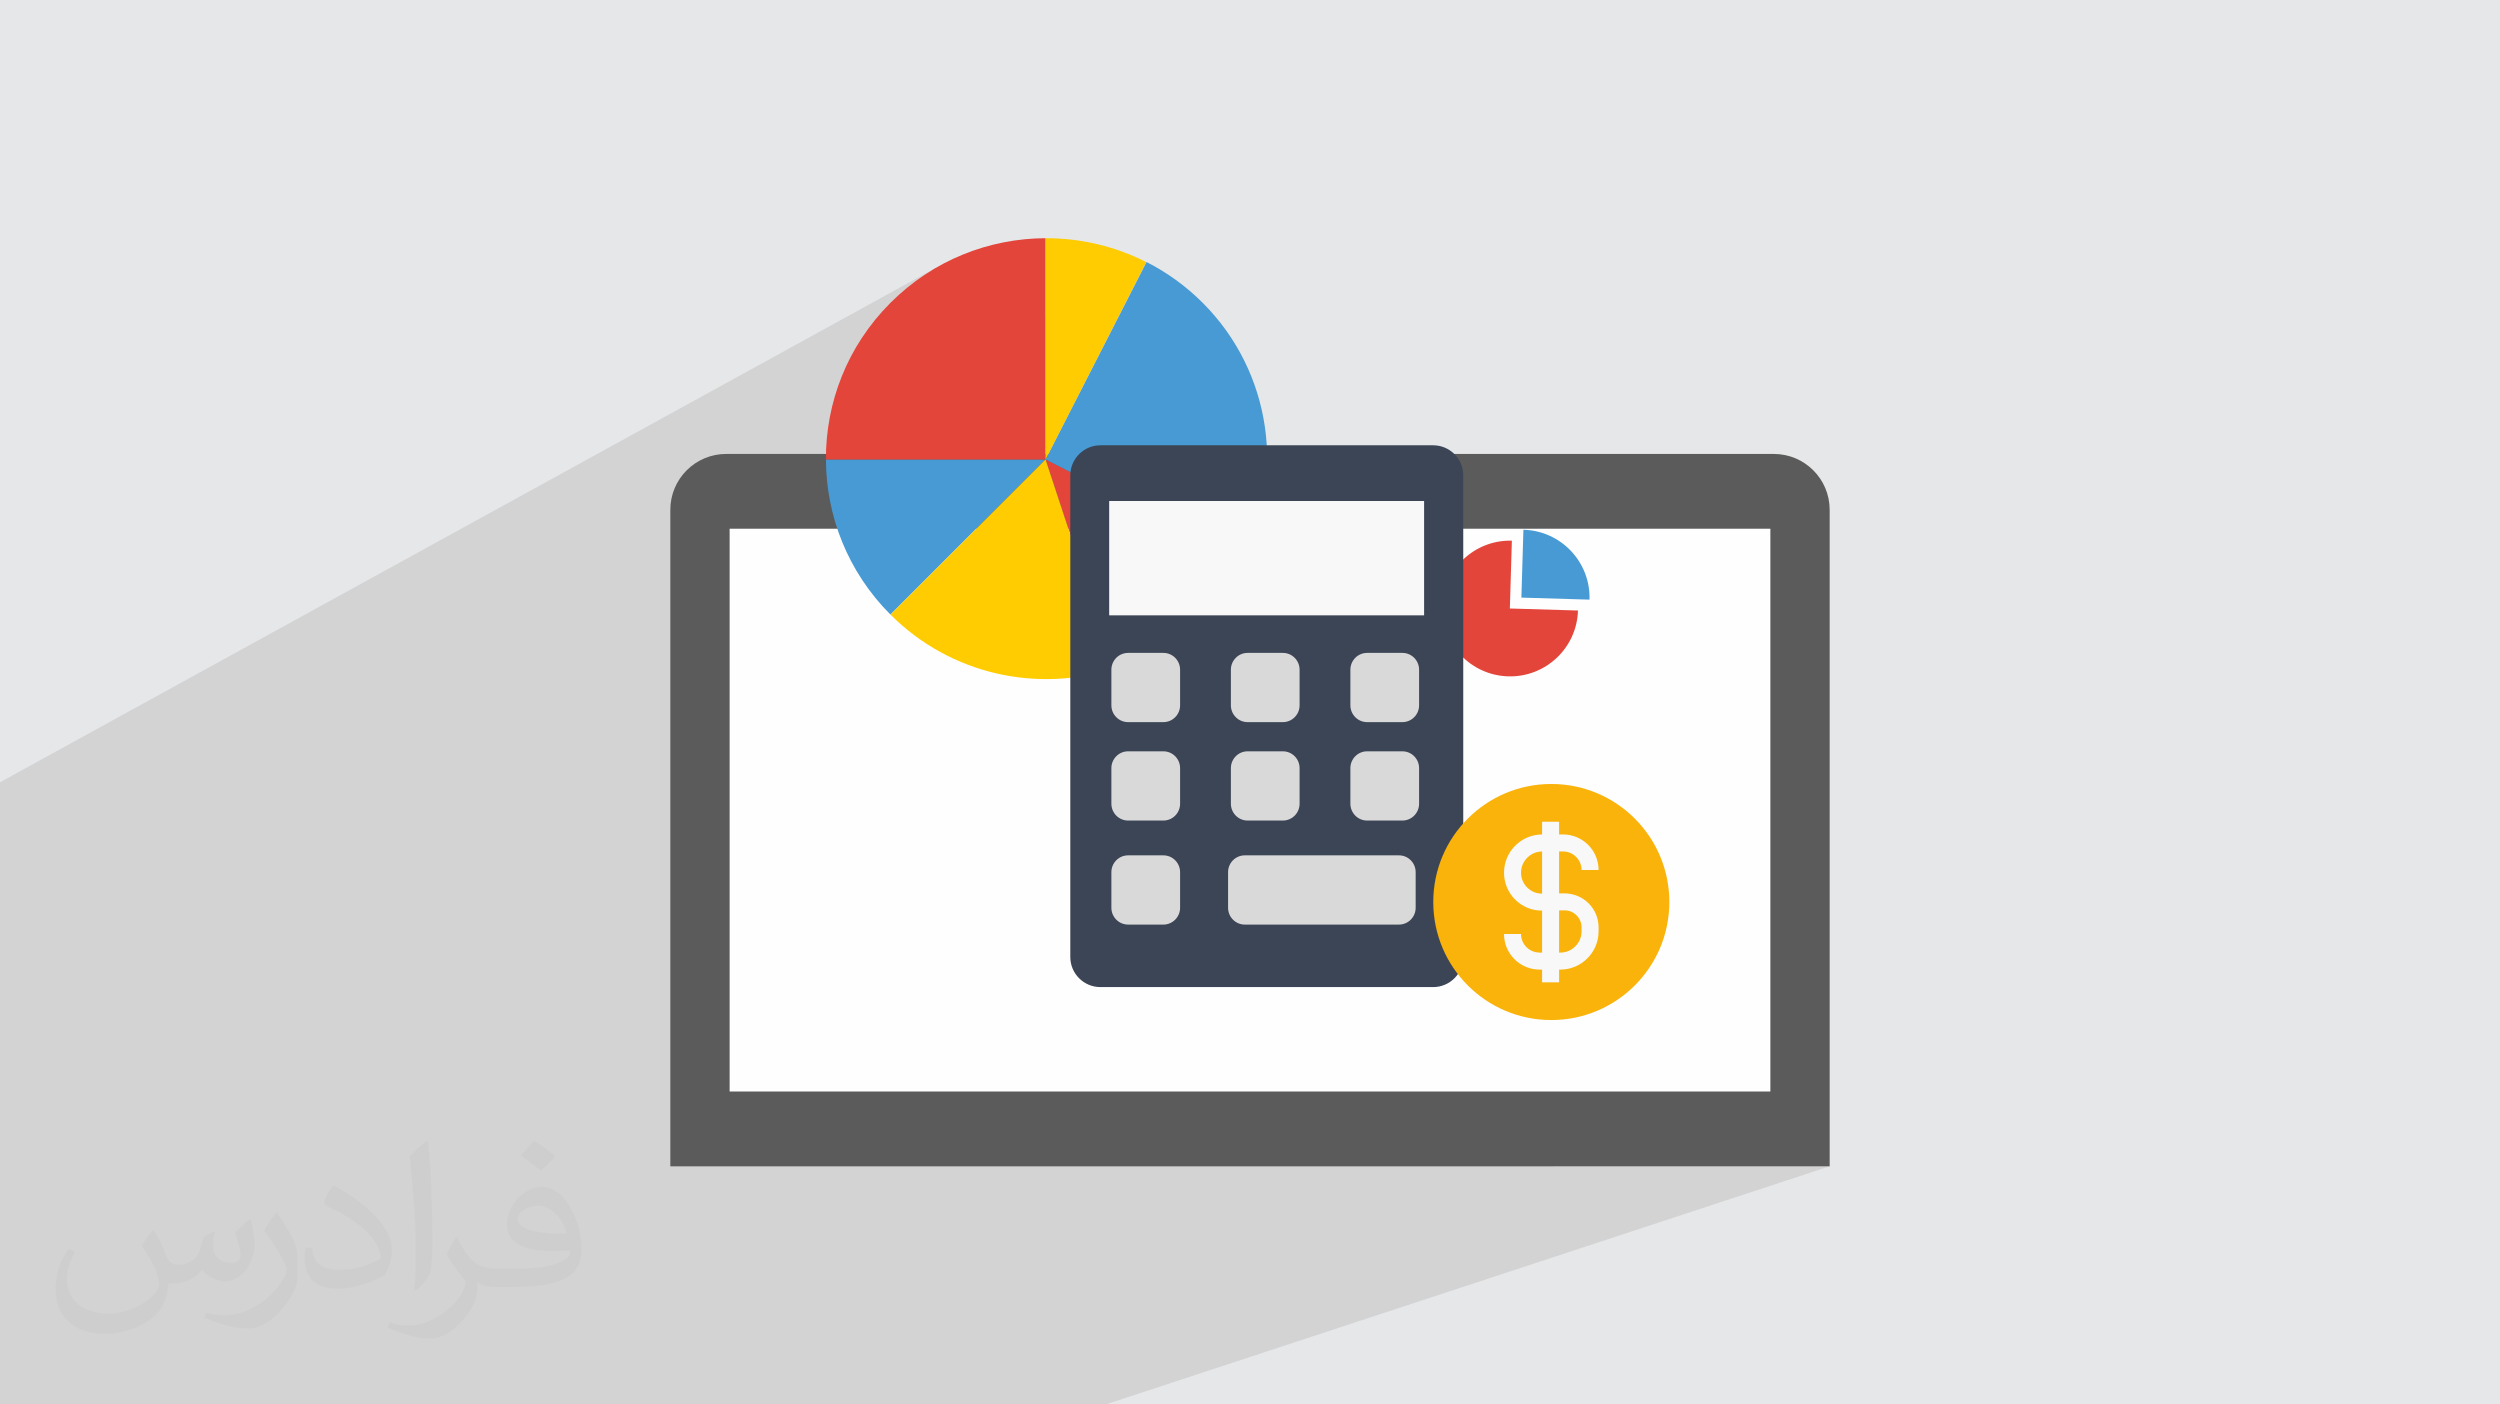
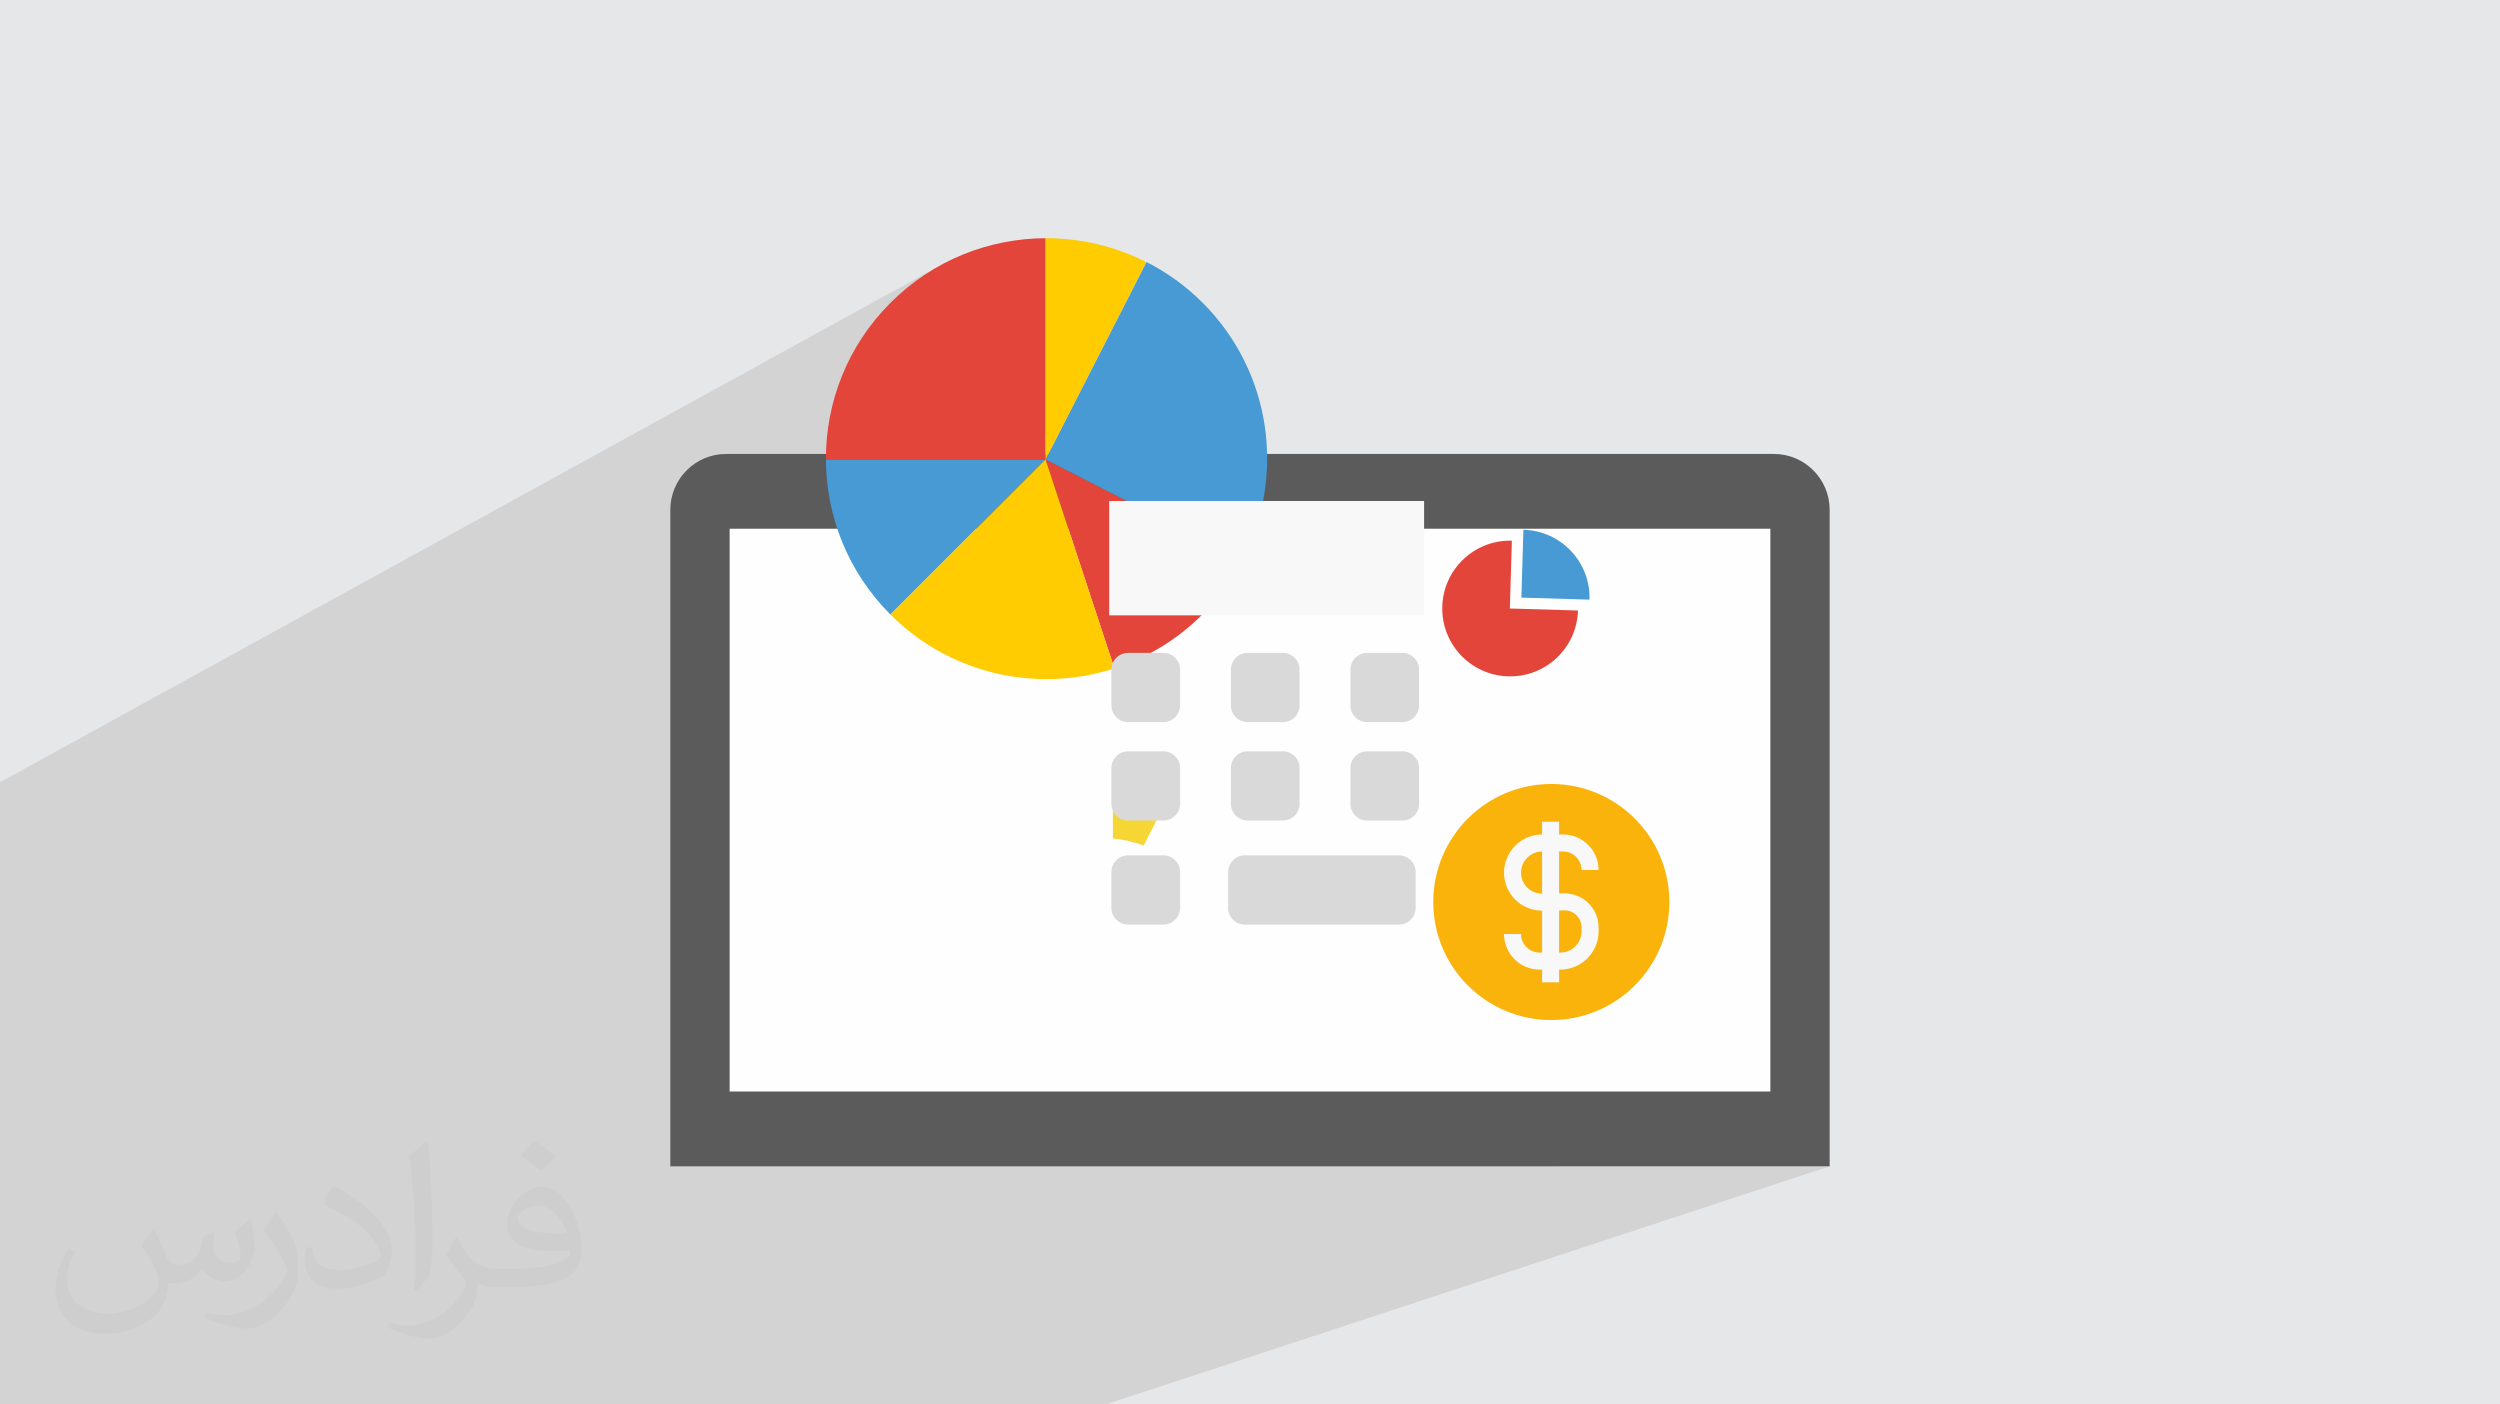
<svg xmlns="http://www.w3.org/2000/svg" xml:space="preserve" width="94.192mm" height="52.917mm" version="1.1" style="shape-rendering:geometricPrecision; text-rendering:geometricPrecision; image-rendering:optimizeQuality; fill-rule:evenodd; clip-rule:evenodd" viewBox="0 0 9404.92 5283.66">
  <defs>
    <style type="text/css">
   
    .fil0 {fill:#E6E7E8}
    .fil4 {fill:#FEFEFE;fill-rule:nonzero}
    .fil3 {fill:#5B5B5B;fill-rule:nonzero}
    .fil7 {fill:#FECC00;fill-rule:nonzero}
    .fil12 {fill:#F9B30B;fill-rule:nonzero}
    .fil10 {fill:#F8F8F9;fill-rule:nonzero}
    .fil5 {fill:#E3453A;fill-rule:nonzero}
    .fil8 {fill:#F5D635;fill-rule:nonzero}
    .fil11 {fill:#DAD9DA;fill-rule:nonzero}
    .fil6 {fill:#479AD4;fill-rule:nonzero}
    .fil9 {fill:#3C4555;fill-rule:nonzero}
    .fil2 {fill:#373435;fill-opacity:0.031}
    .fil1 {fill:#2B2A29;fill-opacity:0.102}
   
  </style>
  </defs>
  <g id="Layer_x0020_1">
    <polygon class="fil0" points="-0,0 9404.92,0 9404.92,5283.66 -0,5283.66 " />
    <polygon class="fil1" points="3238.07,5283.66 1976.53,5283.66 1968.58,5283.66 1910.99,5283.66 1621.59,5283.66 1542.88,5283.66 1518.31,5283.66 1442.27,5283.66 1397.2,5283.66 1385.57,5283.66 1381.9,5283.66 1332.74,5283.66 1330.57,5283.66 1323.03,5283.66 1291.79,5283.66 1274.91,5283.66 1232.68,5283.66 980.1,5283.66 299.41,5283.66 255.43,5283.66 -0,5283.66 -0,5258.63 -0,4791.62 -0,4786.35 -0,4444.42 -0,4287.39 -0,4277.37 -0,4026.71 -0,3952.21 -0,3932.83 -0,3927.24 -0,3927.03 -0,3797.25 -0,3740.92 -0,3710.9 -0,3420.07 -0,3402.15 -0,3359.49 -0,3359.45 -0,3257.09 -0,3147.8 -0,3036.56 -0,2974.32 -0,2942.81 3531.75,1001.2 3514.08,1011.37 3496.61,1022.01 3479.34,1033.13 3462.3,1044.71 3445.48,1056.76 3428.91,1069.29 3412.57,1082.28 3396.5,1095.74 3380.69,1109.67 3365.16,1124.08 3349.91,1138.95 3334.89,1154.34 3320.35,1170.04 3306.3,1186 3292.73,1202.24 3279.62,1218.74 3267,1235.49 3254.87,1252.48 3243.21,1269.71 3241.28,1272.72 3933.31,896.13 3933.31,1187.13 4313.23,985.72 3933.31,1728.38 3969.85,1747.08 4085.74,1688.86 4076.4,1694.53 4067.68,1701.05 4059.63,1708.37 4052.32,1716.42 4045.79,1725.14 4040.12,1734.48 4035.35,1744.39 4031.54,1754.79 4028.75,1765.65 4027.11,1776.36 4442.94,1989.05 6660.07,1989.05 6660.07,4106.23 5842.39,4387.58 6883.16,4387.58 4159.1,5283.66 " />
    <path class="fil2" d="M578.49 4627.69c17.95,27.21 29.6,53.36 40.96,82.43 8.45,16.91 12.93,48.09 52.57,48.09 11.61,0 28.28,-3.42 43.06,-11.61 16.63,-8.73 29.32,-21.94 35.94,-42l15.85 -53.36 38.57 -19.02 2.64 2.64c-5.27,20.09 -6.59,39.36 -6.59,54.43 0,44.63 38.57,61.56 69.22,61.56 17.95,0 34.09,-8.73 34.09,-25.11 0,-21.13 -8.98,-57.06 -20.62,-89.29 17.95,-17.95 35.94,-35.94 56.53,-50.47l3.17 1.6c8.98,38.04 14,75.56 14,100.66 0,24.57 -10.83,51.79 -19.81,69.49 -18.49,34.87 -51.25,62.62 -90.87,62.62 -30.1,0 -63.65,-15.07 -86.66,-43.06l-1.32 0c-21.66,26.96 -55.22,51.25 -108.86,51.25l-16.63 0c-2.64,35.41 -10.29,60.49 -21.94,82.95 -31.95,62.34 -126.81,106.47 -216.1,106.47 -124.17,0 -186.51,-71.59 -186.51,-166.96 0,-58.91 19.27,-113.6 48.88,-152.42l24.29 10.04c-18.49,35.41 -30.91,68.68 -30.91,101.45 0,89.29 72.66,131.83 156.4,131.83 77.68,0 173.83,-49.41 191.28,-106.72 -6.59,-62.62 -30.1,-91.93 -66.04,-148.99 10.83,-19.02 24.83,-38.04 42.28,-58.38l3.17 0 0 0 0 0 -0.02 -0.09zm1432.13 -336.04c26.15,16.39 51.79,35.66 76.87,57.85 -14,19.81 -31.45,37.79 -53.11,53.64 -25.11,-20.34 -50.19,-37.79 -75.84,-56.27 17.42,-19.55 34.62,-38.29 52.04,-55.22l0 0 0 0 0 0 0 0 0 0 0.03 0zm13.47 244.11c-42.28,0 -76.87,27.75 -76.87,48.34 0,44.13 84.53,57.85 185.72,57.31 -12.68,-51.79 -57.06,-105.68 -108.86,-105.68l0.01 0.03zm-94.86 236.19c54.96,0 103.04,-1.6 139.74,-10.83 40.96,-10.29 75.56,-30.91 75.56,-45.17 0,-3.7 0,-8.19 -1.32,-11.89 -22.98,2.11 -49.41,2.11 -72.38,2.11 -74.49,0 -131.55,-16.91 -154.02,-58.66 -5.55,-11.61 -9.51,-24.57 -9.51,-39.36 0,-40.43 17.42,-79.79 48.09,-107 25.61,-22.45 53.89,-36.44 82.67,-36.44 52.04,0 93.51,41.75 122.57,107.54 15.85,35.94 26.68,77.4 26.68,129.72 0,34.87 -9.51,64.19 -31.17,85.85 -40.43,39.11 -114.92,53.89 -229.04,53.89l-51.79 0 0 0 -13.47 0c-28.28,0 -48.62,-5.02 -64.72,-17.42l-2.64 0c0.79,6.59 1.32,12.93 1.32,19.02 0,25.61 -8.45,58.38 -25.61,84.53 -50.72,75.3 -105.68,108.04 -153.24,108.04 -48.09,0 -107,-18.49 -160.11,-42.54l9.51 -18.49c17.17,7.13 40.96,11.89 73.7,11.89 85.85,0 198.66,-82.43 212.66,-163 -3.17,-6.59 -8.98,-15.32 -17.17,-24.57 -25.11,-29.85 -40.96,-54.68 -55.75,-80.83 12.68,-25.11 24.29,-45.17 35.13,-63.4l4.49 -0.53c36.72,74.77 69.99,117.55 144.23,117.55l11.61 0 0 0 53.89 0 0 0 0 0 0 0 0 0 0 0 0.09 0.01zm-371.98 79c6.34,-34.34 6.87,-72.91 6.87,-108.86l0 -53.36c0,-99.6 -12.68,-244.36 -22.98,-338.68 17.95,-19.27 43.06,-42 62.87,-57.31l5.81 1.6c13.47,118.62 16.63,256 16.63,383.06 0,33.3 -1.32,65.79 -4.49,89.55 -1.85,30.1 -19.27,52.83 -56.53,87.7l-8.19 -3.7zm-382.8 -157.19c1.85,46.77 24.83,83.49 105.15,83.49 49.93,0 92.19,-12.93 138.96,-35.13 8.45,-3.7 12.93,-8.73 12.93,-12.93 0,-29.32 -22.45,-68.15 -60.23,-103.55 -36.72,-33.3 -85.34,-62.62 -130.76,-82.18 -15.6,-6.59 -20.62,-13.47 -20.62,-20.09 0,-13.47 17.95,-41.75 32.77,-62.09l5.02 -0.53c52.04,27.21 110.17,67.64 153.24,112.53 39.11,41.47 63.4,83.49 63.4,129.19 0,33.81 -10.29,65.51 -26.96,95.11 -57.06,28.79 -117.83,50.72 -178.06,50.72 -73.17,0 -123.1,-34.34 -123.1,-114.92 0,-8.73 0,-22.19 3.17,-39.64l25.11 0 0 0 0 0 0 0 0 0 0 0 -0.02 0zm-132.37 -132.9l45.45 73.45c16.63,27.21 32.23,56.81 32.23,103.55l0 59.7c0,48.34 -30.91,100.13 -80.83,151.38 -39.11,34.62 -73.7,49.41 -105.68,49.41 -47.55,0 -101.98,-14.79 -164.85,-41.75l7.13 -18.49c19.81,5.27 42.79,9.77 71.06,9.77 90.36,-0.53 182.8,-66.57 225.08,-147.15 5.02,-9.26 6.87,-17.95 6.87,-24.04 0,-9.26 -5.02,-19.55 -8.98,-28.79 -22.98,-43.31 -48.62,-82.95 -76.87,-119.68 14.79,-23.25 29.6,-45.7 45.7,-67.9l3.7 0.53 0 0 0 0 0 0 0 0 0 0 -0.02 0.01z" />
    <g id="_2202763521744">
      <g>
        <path class="fil3" d="M6883.16 4387.58l-4361.41 0 0 -2469.67c0,-116.06 94.11,-210.19 210.17,-210.19l3941.09 0c116.03,0 210.14,94.13 210.14,210.19l0 2469.67z" />
        <polygon class="fil4" points="2744.84,4106.23 6660.07,4106.23 6660.07,1989.05 2744.84,1989.05 " />
      </g>
      <g>
        <g>
          <path class="fil5" d="M5687.58 2033.95c-140.51,-3.62 -257.59,107.03 -261.77,247.63 -4.18,140.98 106.69,258.64 247.66,262.82 140.98,4.18 258.64,-106.7 262.83,-247.68l-256.29 -7.6 7.58 -255.17z" />
          <path class="fil6" d="M5732.06 1992.97l-1.05 0.05 -7.58 255.16 256.29 7.61c4.18,-140.97 -106.7,-258.63 -247.67,-262.82z" />
        </g>
        <path class="fil6" d="M3933.31 1728.38l-826.18 0c0.71,211.24 81.51,422.28 242.64,583.55l583.54 -583.55z" />
        <path class="fil5" d="M3933.31 1728.38l258.94 786.12c120.95,-39.13 234.67,-106.41 330.72,-202.5 61.82,-61.81 111.73,-130.96 149.91,-204.62l-739.57 -379z" />
        <path class="fil6" d="M3933.31 1728.38l740.8 378.9c162.07,-312.46 112.17,-706.35 -149.98,-968.48 -63.55,-63.48 -134.94,-114.45 -210.89,-153.08l-379.92 742.67z" />
        <path class="fil5" d="M3349.91 1138.95c-162.71,162.71 -243.64,376.21 -242.86,589.44l826.26 0 0 -832.3c-211.22,0.78 -422.26,81.73 -583.4,242.86z" />
        <path class="fil7" d="M3933.31 1728.38l-583.52 583.51 0.12 0.11c227.88,227.89 555.36,295.22 842.33,202.46l-258.94 -786.08z" />
        <path class="fil7" d="M3933.31 896.13l0 832.25 378.74 -742.51c-118.64,-60.26 -248.74,-90.16 -378.74,-89.74z" />
        <path class="fil8" d="M4302.39 3181.1l95.37 -187.01c-66.8,-28.04 -138.46,-44.96 -211.11,-49.91l0 210.19c40.39,3.81 79.2,12.97 115.74,26.73z" />
-         <path class="fil9" d="M4139.74 3713.41c-62.57,0 -113.3,-50.7 -113.3,-113.25l0 -1811.68c0,-62.57 50.73,-113.3 113.3,-113.3l1251.7 0c62.54,0 113.27,50.73 113.27,113.3l0 1811.68c0,62.55 -50.73,113.25 -113.27,113.25l-1251.7 0z" />
        <polygon class="fil10" points="4172.73,2314.9 5357.44,2314.9 5357.44,1884.75 4172.73,1884.75 " />
        <path class="fil11" d="M4439.47 2653.3c0,34.95 -28.16,63.34 -62.86,63.34l-132.71 0c-34.75,0 -62.92,-28.4 -62.92,-63.34l0 -133.78c0,-34.99 28.18,-63.34 62.92,-63.34l132.71 0c34.71,0 62.86,28.36 62.86,63.34l0 133.78z" />
        <path class="fil11" d="M4889.01 2653.3c0,34.95 -28.12,63.34 -62.88,63.34l-132.72 0c-34.71,0 -62.87,-28.4 -62.87,-63.34l0 -133.78c0,-34.99 28.17,-63.34 62.87,-63.34l132.72 0c34.77,0 62.88,28.36 62.88,63.34l0 133.78z" />
        <path class="fil11" d="M5338.58 2653.3c0,34.95 -28.14,63.34 -62.9,63.34l-132.73 0c-34.69,0 -62.86,-28.4 -62.86,-63.34l0 -133.78c0,-34.99 28.18,-63.34 62.86,-63.34l132.73 0c34.77,0 62.9,28.36 62.9,63.34l0 133.78z" />
        <path class="fil11" d="M4439.47 3023.51c0,34.97 -28.16,63.36 -62.86,63.36l-132.71 0c-34.75,0 -62.92,-28.4 -62.92,-63.36l0 -133.76c0,-35.01 28.18,-63.33 62.92,-63.33l132.71 0c34.71,0 62.86,28.33 62.86,63.33l0 133.76z" />
        <path class="fil11" d="M4889.01 3023.51c0,34.97 -28.12,63.36 -62.88,63.36l-132.72 0c-34.71,0 -62.87,-28.4 -62.87,-63.36l0 -133.76c0,-35.01 28.17,-63.33 62.87,-63.33l132.72 0c34.77,0 62.88,28.33 62.88,63.33l0 133.76z" />
        <path class="fil11" d="M5338.58 3023.51c0,34.97 -28.14,63.36 -62.9,63.36l-132.73 0c-34.69,0 -62.86,-28.4 -62.86,-63.36l0 -133.76c0,-35.01 28.18,-63.33 62.86,-63.33l132.73 0c34.77,0 62.9,28.33 62.9,63.33l0 133.76z" />
        <path class="fil11" d="M4439.47 3414.89c0,34.99 -28.16,63.36 -62.86,63.36l-132.71 0c-34.75,0 -62.92,-28.38 -62.92,-63.36l0 -133.76c0,-35.01 28.18,-63.34 62.92,-63.34l132.71 0c34.71,0 62.86,28.34 62.86,63.34l0 133.76z" />
        <path class="fil11" d="M5325.69 3414.89c0,34.99 -28.1,63.36 -62.86,63.36l-579.97 0c-34.75,0 -62.87,-28.38 -62.87,-63.36l0 -133.76c0,-35.01 28.13,-63.34 62.87,-63.34l579.97 0c34.77,0 62.86,28.34 62.86,63.34l0 133.76z" />
        <path class="fil12" d="M6280 3393.33c0,245.23 -198.8,444.05 -444.05,444.05 -245.25,0 -444.05,-198.82 -444.05,-444.05 0,-245.23 198.8,-444.05 444.05,-444.05 245.25,0 444.05,198.82 444.05,444.05z" />
        <path class="fil10" d="M5949.81 3503.6c0,44.08 -35.85,79.95 -79.97,79.95l-4.57 0 0 -158.54 19.67 -0.24c17.28,-0.44 33.57,6.39 45.81,18.52 12.33,12.13 19.06,28.32 19.06,45.62l0 14.69zm-204.37 -164.56c-15.09,-14.9 -23.38,-34.75 -23.38,-55.95 0,-43.82 35.49,-79.48 79.21,-79.89l0 158.5c-20.86,0.38 -40.85,-7.86 -55.83,-22.67zm138.77 21.73l-18.94 0.24 0 -157.88 14.77 0c38.47,0 69.77,31.29 69.77,69.79l64.02 0c0,-73.76 -60,-133.8 -133.8,-133.8l-14.77 0 0 -47.81 -64 0 0 47.85c-79.01,0.42 -143.21,64.8 -143.21,143.93 0,38.42 15.05,74.47 42.38,101.47 27.1,26.74 62.79,41.35 100.84,41.15l0 157.84 -9.4 0c-38.5,0 -69.81,-31.31 -69.81,-69.78l-64 0c0,73.78 60,133.79 133.82,133.79l9.4 0 0 47.82 64 0 0 -47.82 4.57 0c79.38,0 143.99,-64.58 143.99,-143.95l0 -14.69c0,-34.53 -13.54,-66.88 -38.06,-91.14 -24.55,-24.27 -56.64,-36.74 -91.56,-37z" />
      </g>
    </g>
  </g>
</svg>